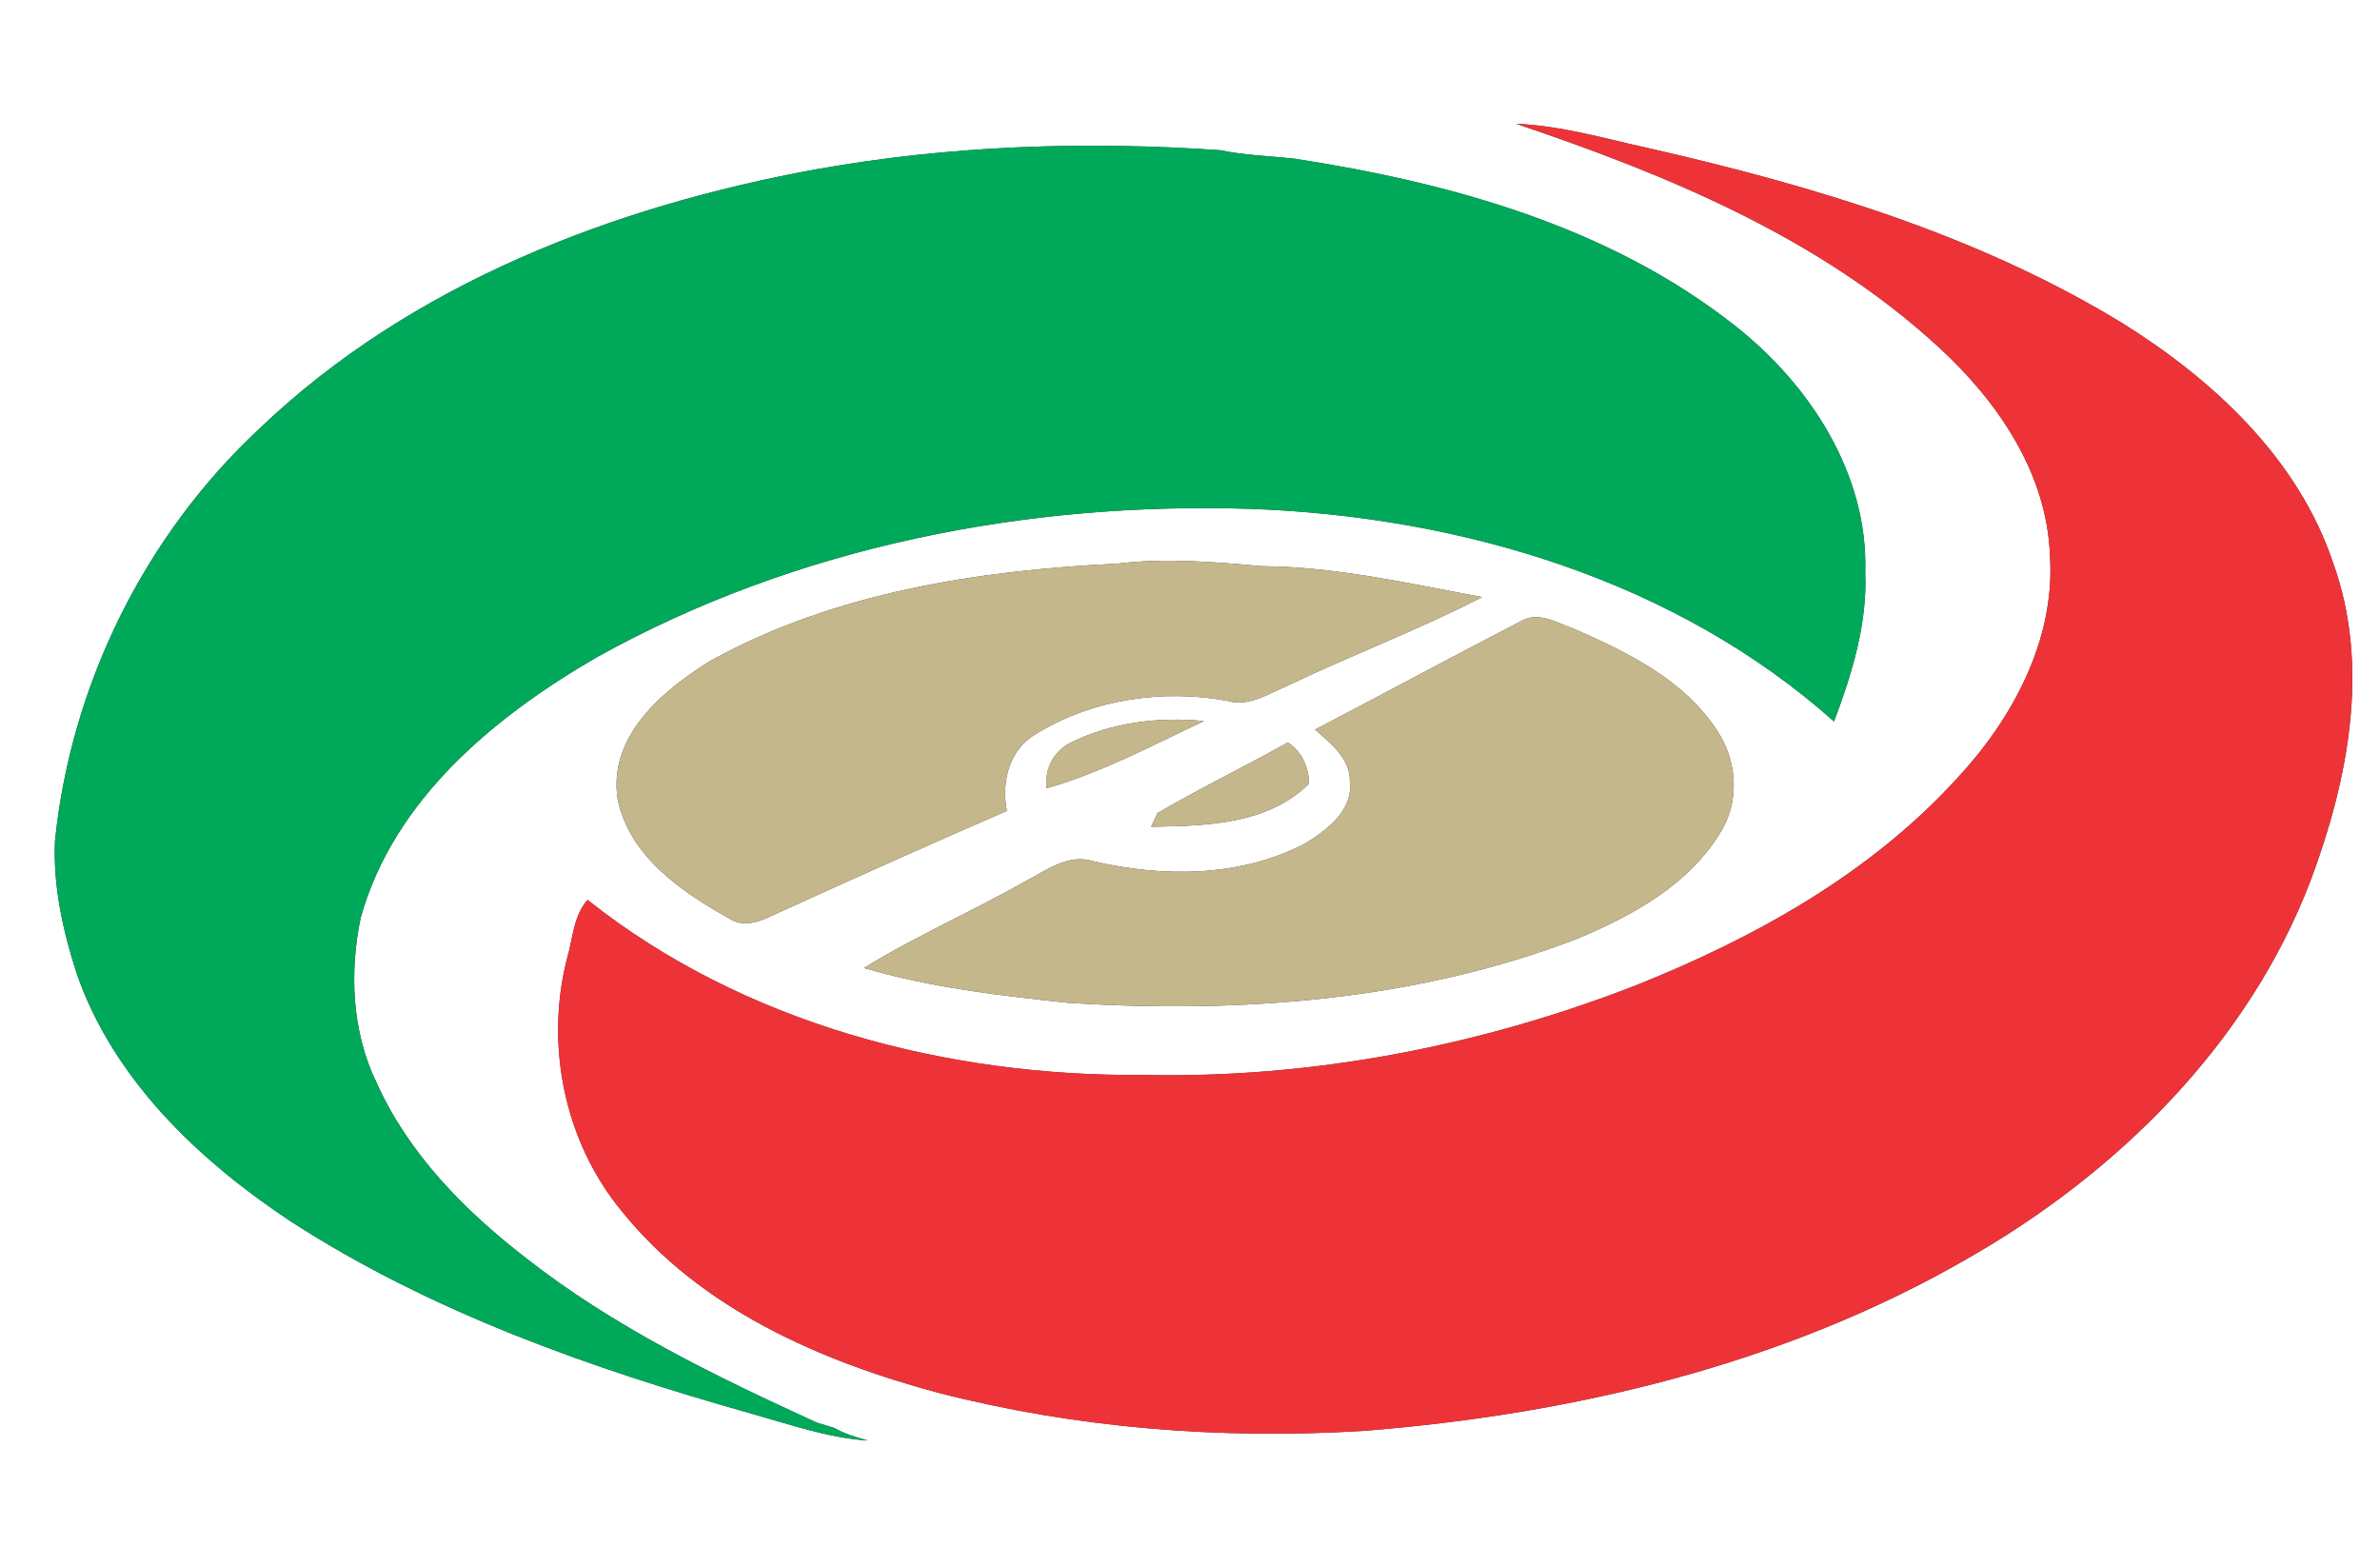
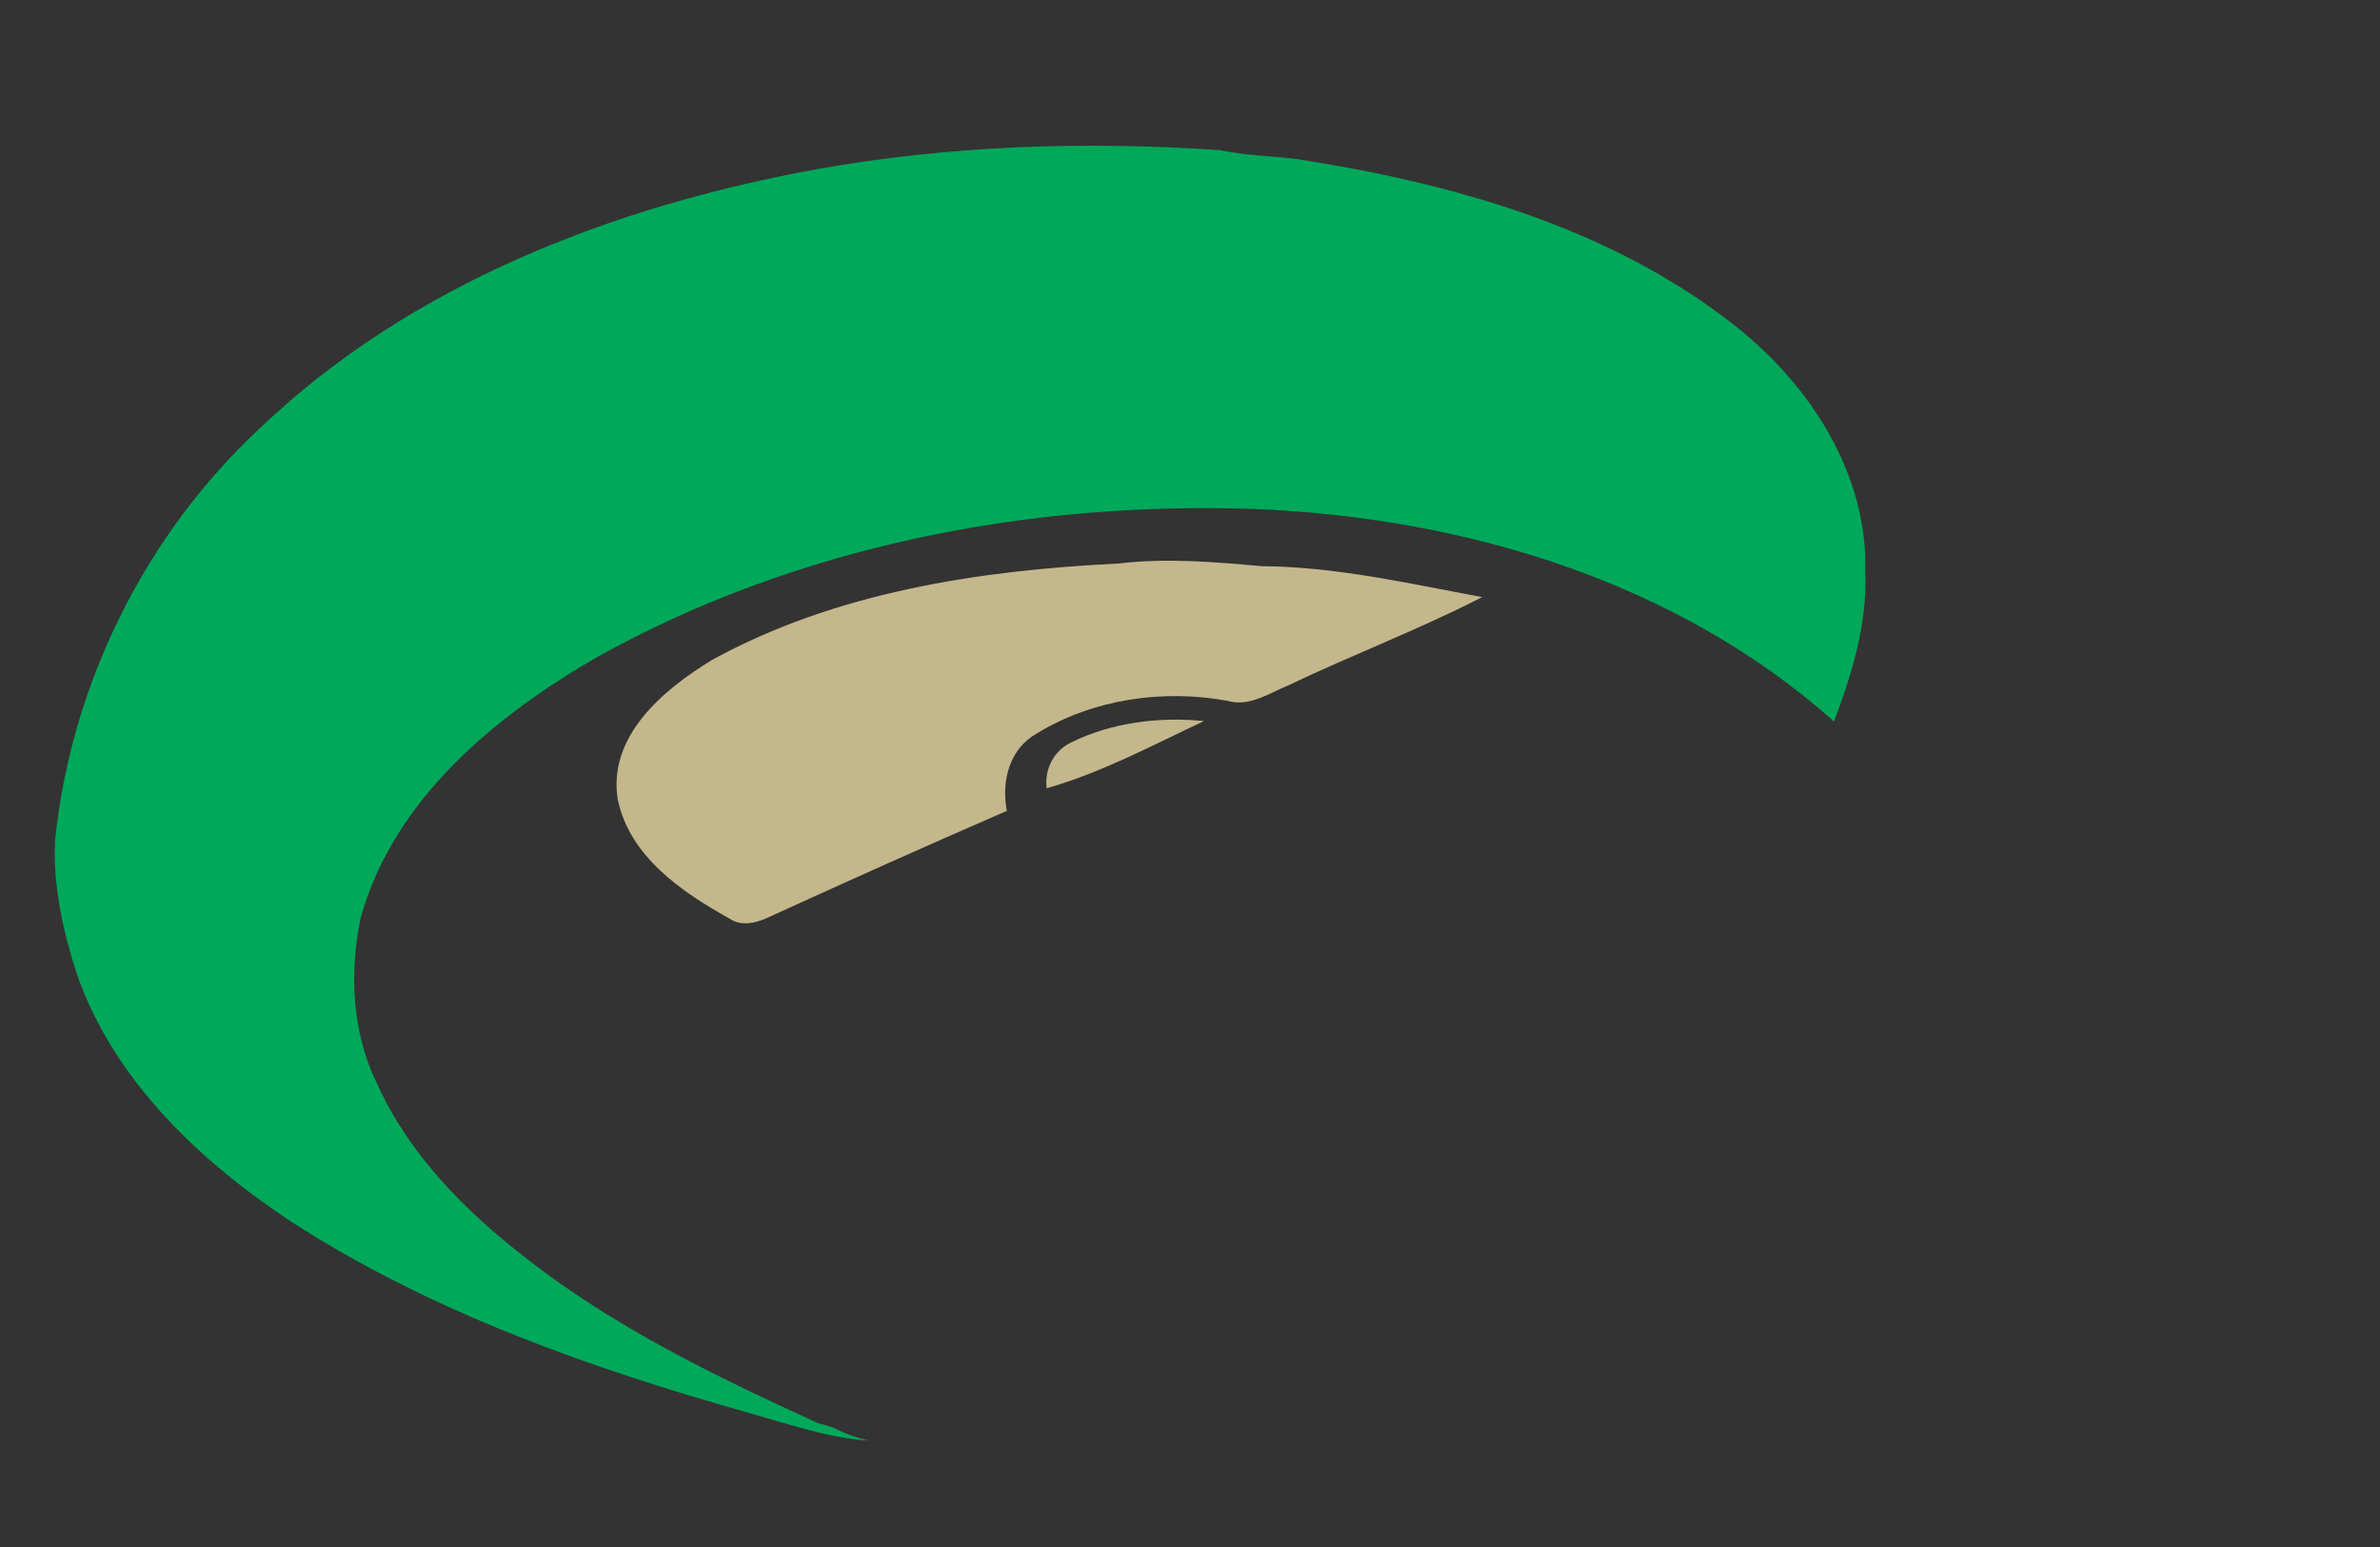
<svg xmlns="http://www.w3.org/2000/svg" width="283pt" height="184pt" viewBox="0 0 283 184" version="1.1">
  <rect x="0" y="0" width="283" height="184" fill="#333333" stroke="none" />
  <g id="#ffffffff">
-     <path fill="#ffffff" opacity="1.00" d=" M 0.00 0.00 L 283.00 0.00 L 283.00 184.00 L 0.00 184.00 L 0.00 0.00 M 180.29 14.72 C 198.27 20.79 216.50 28.30 230.62 41.37 C 237.56 47.75 243.40 56.29 243.75 66.00 C 244.44 76.03 239.31 85.49 232.64 92.63 C 222.28 103.97 208.52 111.59 194.38 117.22 C 175.84 124.42 155.91 128.25 135.99 127.82 C 112.59 128.02 88.40 121.73 69.86 107.00 C 68.15 108.95 68.12 111.69 67.40 114.07 C 64.80 124.34 67.14 135.80 73.92 144.00 C 83.26 155.64 97.58 161.87 111.67 165.64 C 128.09 169.85 145.17 171.17 162.07 170.15 C 186.97 168.18 211.99 162.29 233.80 149.74 C 251.71 139.55 267.33 124.17 274.76 104.67 C 279.21 92.77 281.87 79.25 277.43 66.95 C 273.29 54.58 263.27 45.25 252.47 38.49 C 235.24 27.94 215.64 22.10 196.08 17.63 C 190.86 16.49 185.66 14.94 180.29 14.72 M 97.11 20.12 C 72.99 24.52 48.88 33.75 30.91 50.91 C 17.23 63.63 8.44 81.40 6.54 99.97 C 6.30 105.36 7.48 110.72 9.14 115.82 C 13.54 128.44 23.71 138.04 34.61 145.26 C 51.34 156.06 70.32 162.73 89.38 168.10 C 93.92 169.38 98.45 170.97 103.19 171.29 C 101.81 170.90 100.42 170.50 99.17 169.78 C 98.67 169.63 97.66 169.32 97.15 169.17 C 85.06 163.64 72.97 157.79 62.46 149.53 C 55.26 143.96 48.61 137.23 44.82 128.83 C 41.84 122.76 41.53 115.65 42.89 109.12 C 46.82 95.04 58.84 85.16 71.02 78.12 C 94.65 64.98 122.14 59.60 149.03 60.52 C 173.85 61.48 199.27 69.03 218.08 85.79 C 220.22 80.10 222.06 74.15 221.79 68.00 C 222.14 56.36 215.20 45.74 206.33 38.75 C 191.39 26.96 172.52 21.74 154.01 18.88 C 151.03 18.54 148.02 18.47 145.08 17.86 C 129.07 16.76 112.93 17.29 97.11 20.12 M 84.60 78.51 C 78.86 82.02 72.23 87.55 73.46 95.09 C 74.89 101.87 81.08 106.08 86.75 109.23 C 88.13 110.17 89.84 109.77 91.25 109.13 C 100.70 104.81 110.19 100.56 119.72 96.42 C 119.06 92.92 119.98 89.09 123.27 87.22 C 129.97 83.12 138.39 81.90 146.06 83.36 C 148.61 84.05 150.89 82.44 153.13 81.52 C 160.77 77.87 168.71 74.87 176.24 71.00 C 167.55 69.39 158.86 67.38 149.98 67.32 C 144.32 66.81 138.63 66.33 132.97 67.01 C 116.39 67.82 99.32 70.41 84.60 78.51 M 180.85 73.87 C 172.65 78.10 164.55 82.49 156.37 86.75 C 158.24 88.40 160.60 90.21 160.51 92.99 C 160.89 96.43 157.76 98.70 155.19 100.30 C 147.48 104.33 138.26 104.35 129.95 102.39 C 126.91 101.47 124.31 103.60 121.77 104.87 C 115.51 108.44 108.87 111.31 102.74 115.10 C 110.63 117.43 118.82 118.37 126.97 119.24 C 147.37 120.54 168.33 119.02 187.55 111.62 C 194.18 108.85 201.02 105.10 204.74 98.69 C 206.89 95.02 206.51 90.31 204.15 86.84 C 200.25 80.84 193.54 77.57 187.20 74.79 C 185.20 74.10 182.92 72.62 180.85 73.87 M 127.33 88.30 C 125.27 89.32 124.19 91.46 124.45 93.73 C 130.97 91.88 137.03 88.62 143.16 85.74 C 137.79 85.21 132.19 85.90 127.33 88.30 M 137.64 96.68 C 137.45 97.09 137.07 97.90 136.88 98.31 C 143.36 98.20 150.76 98.06 155.66 93.17 C 155.59 91.16 154.83 89.43 153.14 88.29 C 148.01 91.15 142.70 93.73 137.64 96.68 Z" />
-   </g>
+     </g>
  <g id="#ed3338ff">
-     <path fill="#ed3338" opacity="1.00" d=" M 180.29 14.72 C 185.66 14.94 190.86 16.49 196.08 17.63 C 215.64 22.10 235.24 27.94 252.47 38.49 C 263.27 45.25 273.29 54.58 277.43 66.95 C 281.87 79.25 279.21 92.77 274.76 104.67 C 267.33 124.17 251.71 139.55 233.80 149.74 C 211.99 162.29 186.97 168.18 162.07 170.15 C 145.17 171.17 128.09 169.85 111.67 165.64 C 97.58 161.87 83.26 155.64 73.92 144.00 C 67.14 135.80 64.80 124.34 67.40 114.07 C 68.12 111.69 68.15 108.95 69.86 107.00 C 88.40 121.73 112.59 128.02 135.99 127.82 C 155.91 128.25 175.84 124.42 194.38 117.22 C 208.52 111.59 222.28 103.97 232.64 92.63 C 239.31 85.49 244.44 76.03 243.75 66.00 C 243.40 56.29 237.56 47.75 230.62 41.37 C 216.50 28.30 198.27 20.79 180.29 14.72 Z" />
-   </g>
+     </g>
  <g id="#00a85aff">
    <path fill="#00a85a" opacity="1.00" d=" M 97.11 20.12 C 112.93 17.29 129.07 16.76 145.08 17.86 C 148.02 18.47 151.03 18.54 154.01 18.88 C 172.52 21.74 191.39 26.96 206.33 38.75 C 215.20 45.74 222.14 56.36 221.79 68.00 C 222.06 74.15 220.22 80.10 218.08 85.79 C 199.27 69.03 173.85 61.48 149.03 60.52 C 122.14 59.60 94.65 64.98 71.02 78.12 C 58.84 85.16 46.82 95.04 42.89 109.12 C 41.53 115.65 41.84 122.76 44.82 128.83 C 48.61 137.23 55.26 143.96 62.46 149.53 C 72.97 157.79 85.06 163.64 97.15 169.17 C 97.66 169.32 98.67 169.63 99.17 169.78 C 100.42 170.50 101.81 170.90 103.19 171.29 C 98.45 170.97 93.92 169.38 89.38 168.10 C 70.32 162.73 51.34 156.06 34.61 145.26 C 23.71 138.04 13.54 128.44 9.14 115.82 C 7.48 110.72 6.30 105.36 6.54 99.97 C 8.44 81.40 17.23 63.63 30.91 50.91 C 48.88 33.75 72.99 24.52 97.11 20.12 Z" />
  </g>
  <g id="#c4b78bff">
    <path fill="#c4b78b" opacity="1.00" d=" M 84.60 78.51 C 99.32 70.41 116.39 67.82 132.97 67.01 C 138.63 66.33 144.32 66.81 149.98 67.32 C 158.86 67.38 167.55 69.39 176.24 71.00 C 168.71 74.87 160.77 77.87 153.13 81.52 C 150.89 82.44 148.61 84.05 146.06 83.36 C 138.39 81.90 129.97 83.12 123.27 87.22 C 119.98 89.09 119.06 92.92 119.72 96.42 C 110.19 100.56 100.70 104.81 91.25 109.13 C 89.84 109.77 88.13 110.17 86.75 109.23 C 81.08 106.08 74.89 101.87 73.46 95.09 C 72.23 87.55 78.86 82.02 84.60 78.51 Z" />
-     <path fill="#c4b78b" opacity="1.00" d=" M 180.85 73.87 C 182.92 72.62 185.20 74.10 187.20 74.79 C 193.54 77.57 200.25 80.84 204.15 86.84 C 206.51 90.31 206.89 95.02 204.74 98.69 C 201.02 105.10 194.18 108.85 187.55 111.62 C 168.33 119.02 147.37 120.54 126.97 119.24 C 118.82 118.37 110.63 117.43 102.74 115.10 C 108.87 111.31 115.51 108.44 121.77 104.87 C 124.31 103.60 126.91 101.47 129.95 102.39 C 138.26 104.35 147.48 104.33 155.19 100.30 C 157.76 98.70 160.89 96.43 160.51 92.99 C 160.60 90.21 158.24 88.40 156.37 86.75 C 164.55 82.49 172.65 78.10 180.85 73.87 Z" />
    <path fill="#c4b78b" opacity="1.00" d=" M 127.33 88.30 C 132.19 85.90 137.79 85.21 143.16 85.74 C 137.03 88.62 130.97 91.88 124.45 93.73 C 124.19 91.46 125.27 89.32 127.33 88.30 Z" />
-     <path fill="#c4b78b" opacity="1.00" d=" M 137.64 96.68 C 142.70 93.73 148.01 91.15 153.14 88.29 C 154.83 89.43 155.59 91.16 155.66 93.17 C 150.76 98.06 143.36 98.20 136.88 98.31 C 137.07 97.90 137.45 97.09 137.64 96.68 Z" />
  </g>
</svg>